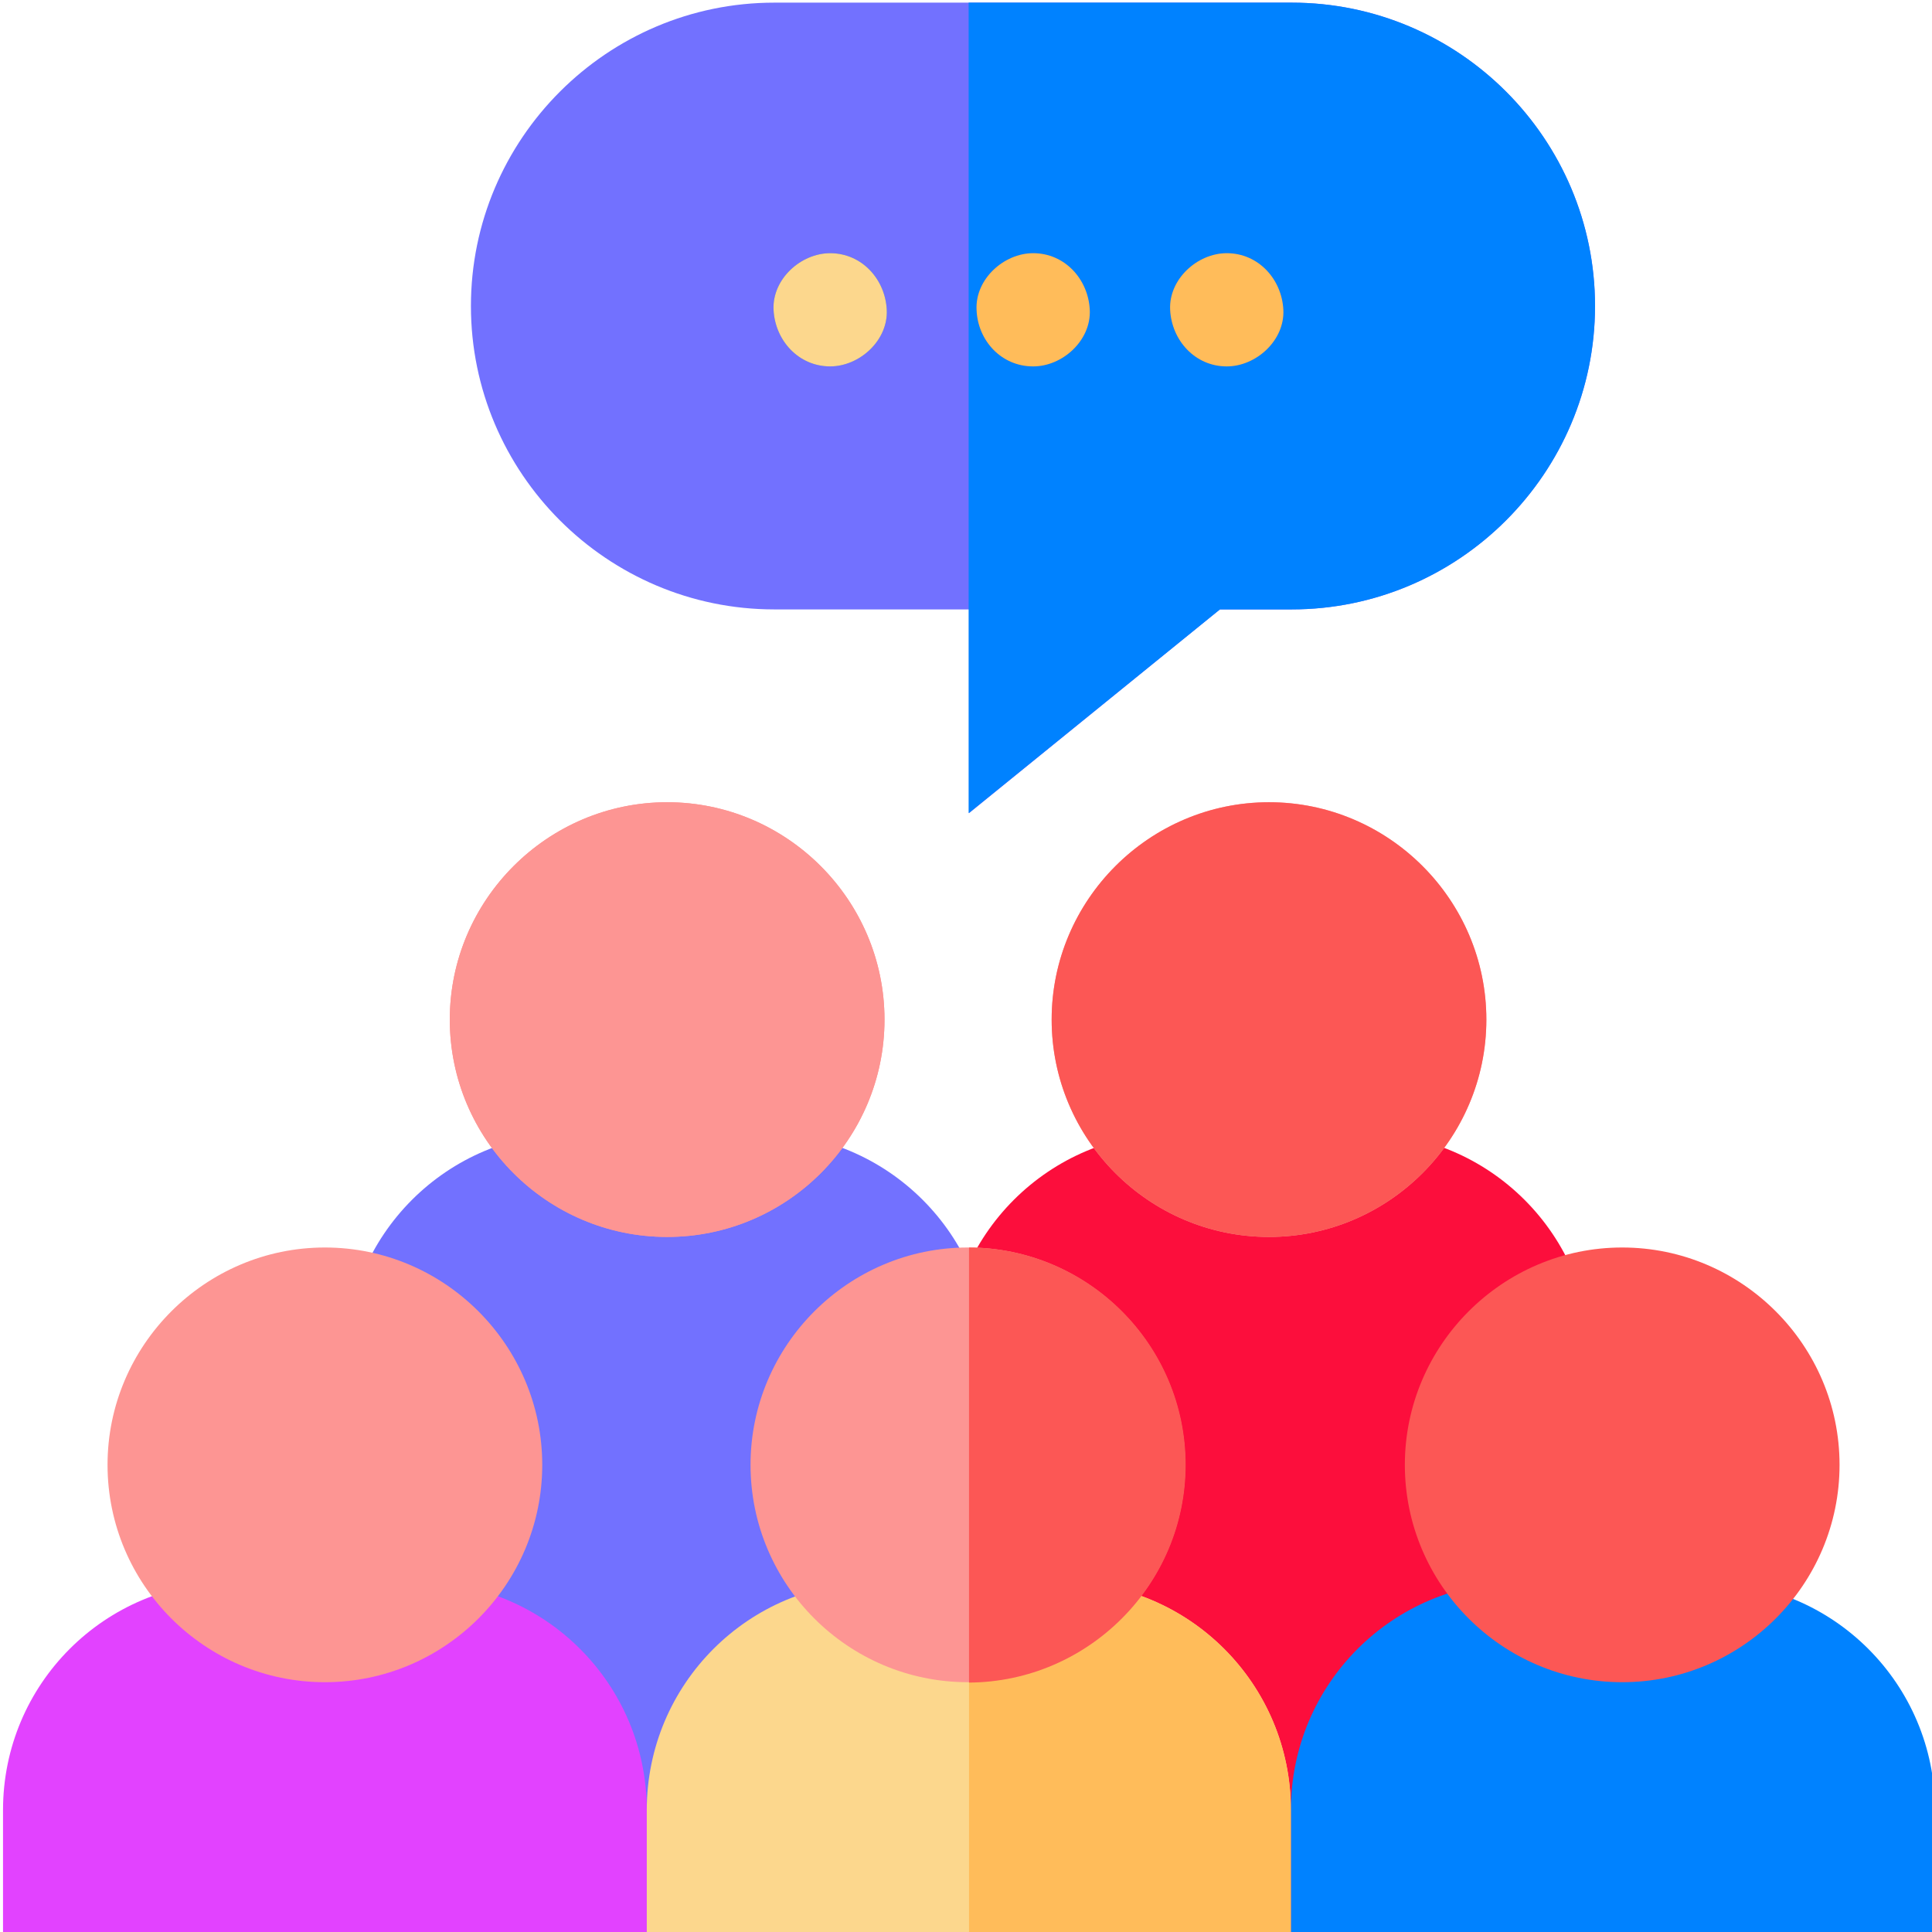
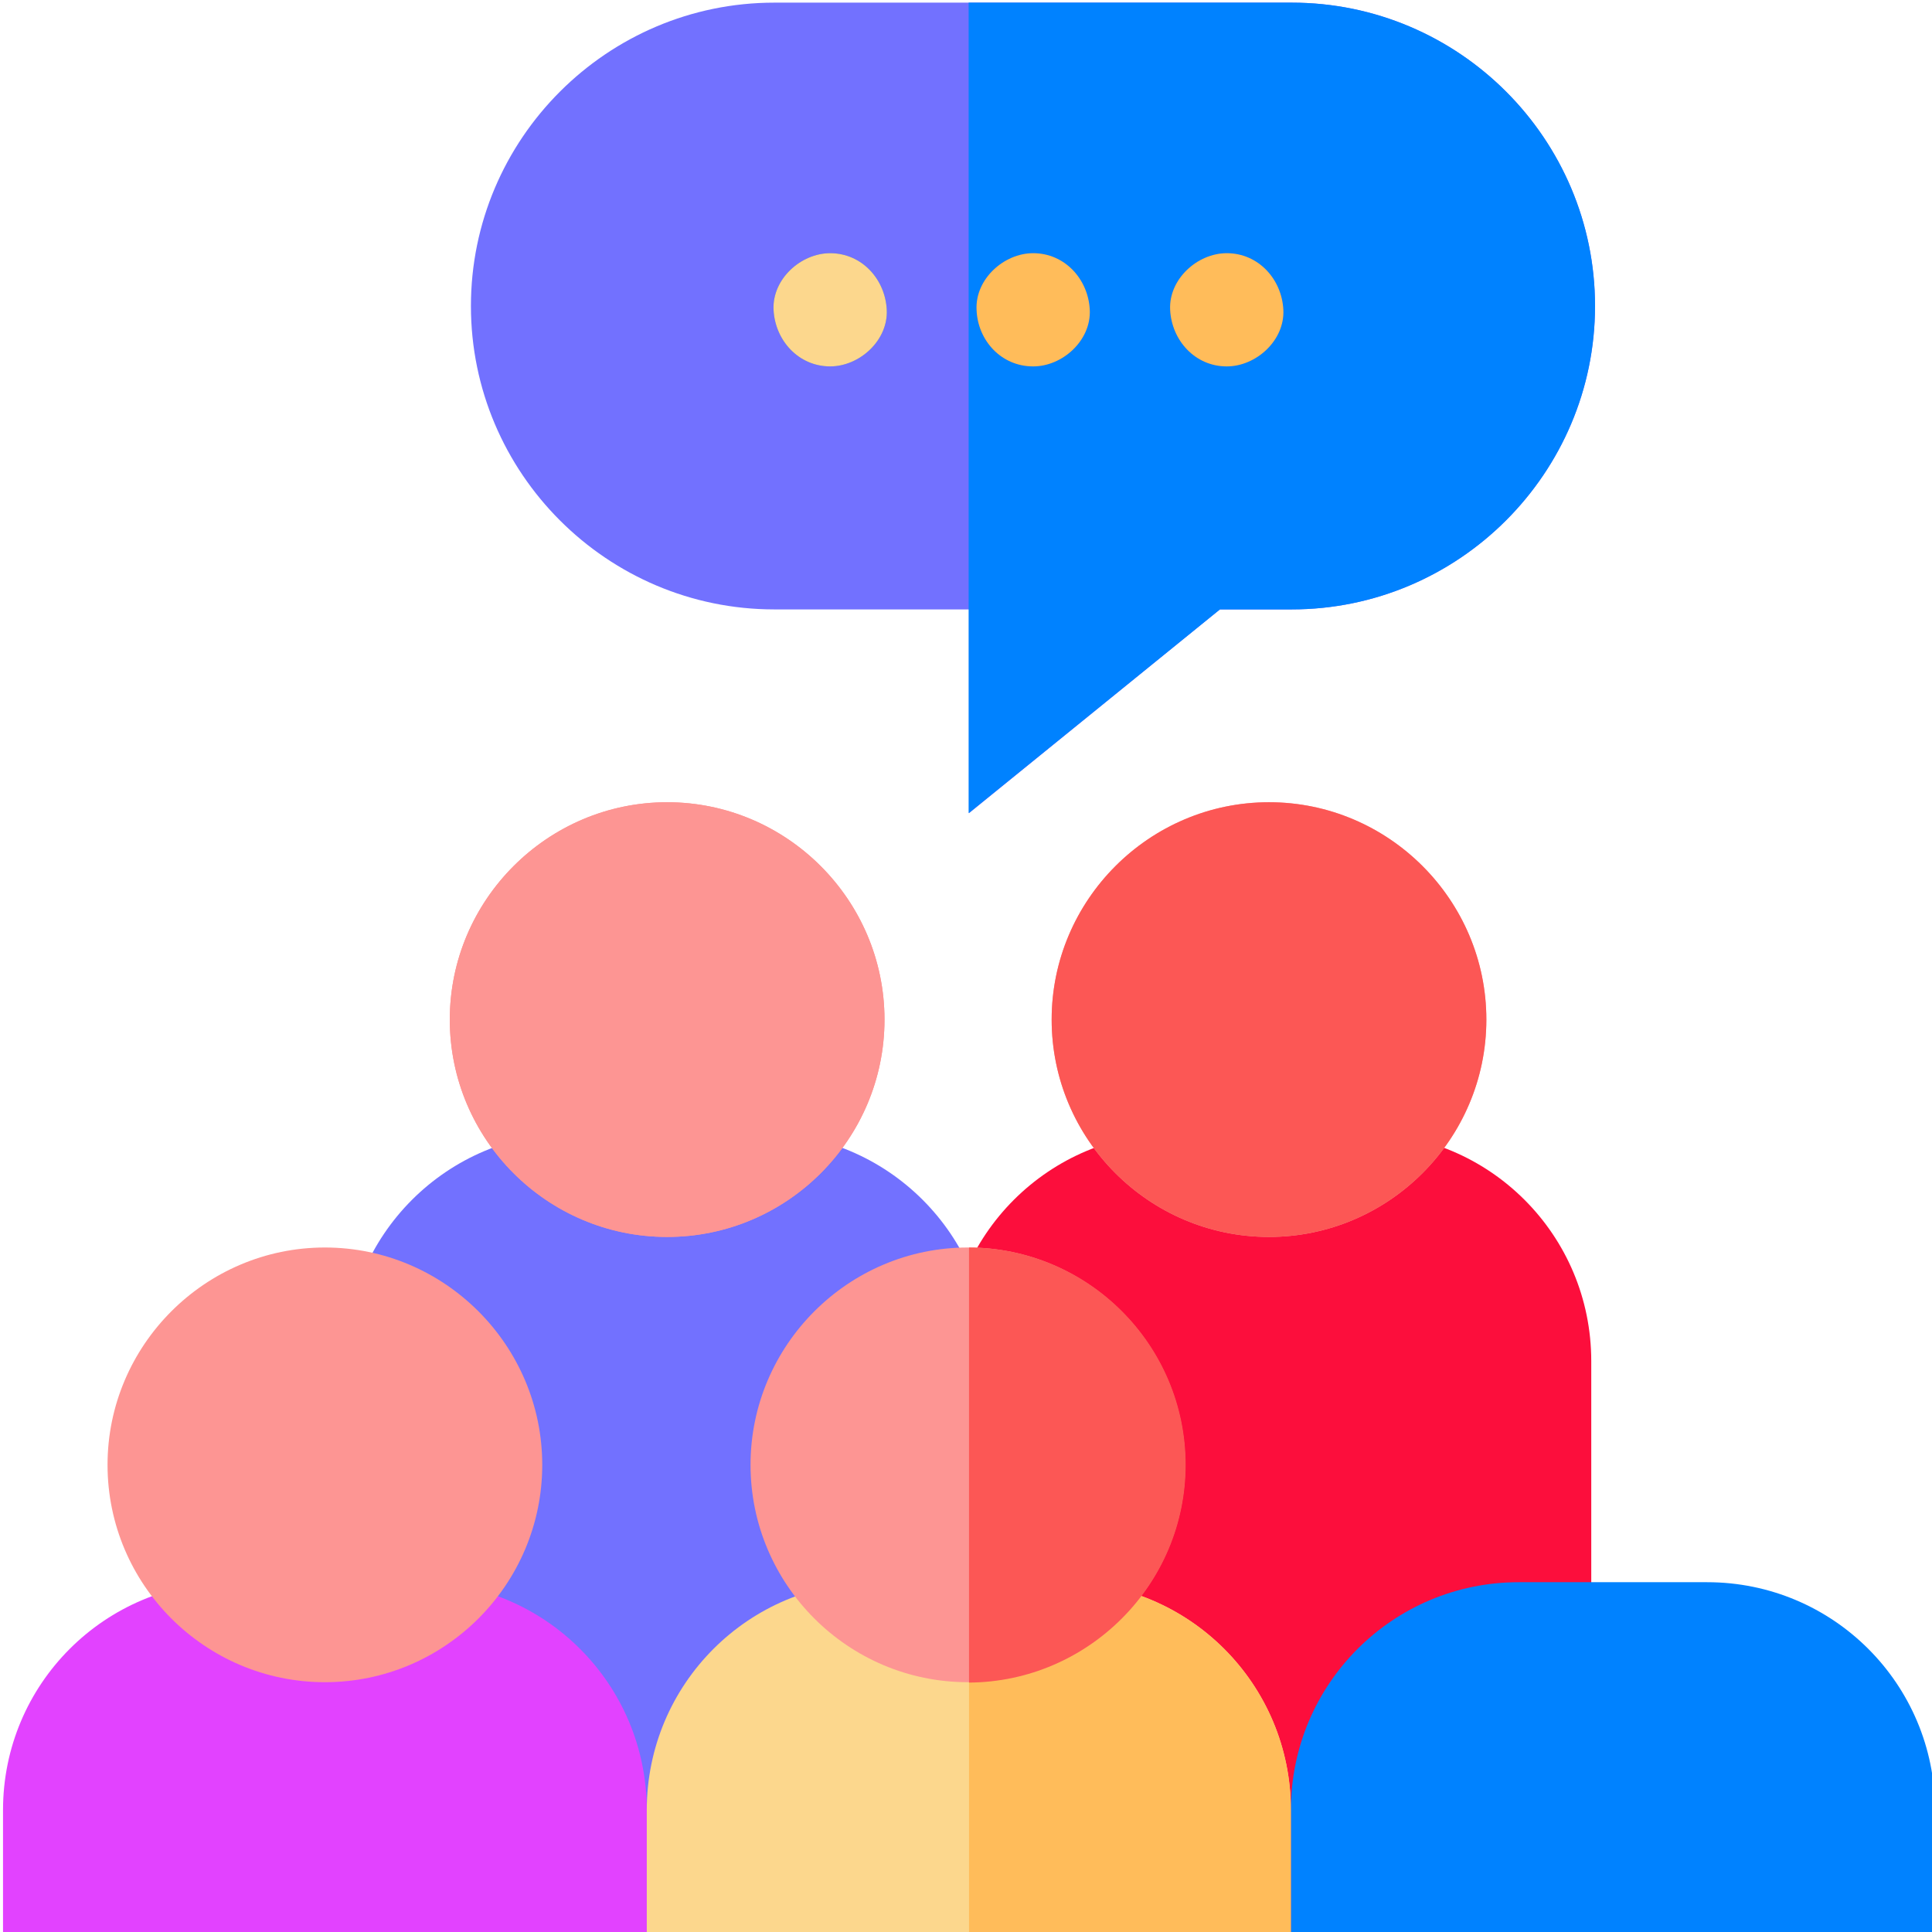
<svg xmlns="http://www.w3.org/2000/svg" version="1.1" id="Capa_1" x="0px" y="0px" viewBox="0 0 512 512" style="enable-background:new 0 0 512 512;" xml:space="preserve">
  <style type="text/css">
	.st0{fill:#FC0E3C;}
	.st1{fill:#7271FF;}
	.st2{fill:#E242FF;}
	.st3{fill:#FCD78D;}
	.st4{fill:#0082FF;}
	.st5{fill:#FD9593;}
	.st6{fill:#FC5755;}
	.st7{fill:#FFBC5A;}
	.st8{fill:#326ED3;}
</style>
  <g>
    <path class="st0" d="M421.7,512H251V360.7c0-33.4,27-60.4,60.4-60.4h49.9c33.4,0,60.4,27,60.4,60.4L421.7,512L421.7,512z" />
    <path class="st1" d="M262.2,512H91.5V360.7c0-33.4,27-60.4,60.4-60.4h49.9c33.4,0,60.4,27,60.4,60.4L262.2,512L262.2,512z" />
    <path class="st2" d="M171.4,512H0.8v-32.3c0-33.4,27-60.4,60.4-60.4H111c33.4,0,60.4,27,60.4,60.4L171.4,512L171.4,512z" />
    <path class="st3" d="M342.1,512H171.4v-32.3c0-33.4,27-60.4,60.4-60.4h49.9c33.4,0,60.4,27,60.4,60.4L342.1,512L342.1,512z" />
    <path class="st4" d="M512.8,512H342.1v-32.3c0-33.4,27-60.4,60.4-60.4h49.9c33.4,0,60.4,27,60.4,60.4L512.8,512L512.8,512z" />
    <g>
      <g>
        <g>
          <g>
            <g>
              <g>
                <path class="st5" d="M176.8,327.8c-31.8,0-57.6-25.9-57.6-57.6s25.9-57.6,57.6-57.6s57.6,25.9,57.6,57.6         S208.6,327.8,176.8,327.8z" />
              </g>
            </g>
            <g>
              <g>
                <path class="st5" d="M336.3,327.8c-31.8,0-57.6-25.9-57.6-57.6s25.9-57.6,57.6-57.6s57.6,25.9,57.6,57.6         S368,327.8,336.3,327.8z" />
              </g>
            </g>
          </g>
        </g>
      </g>
      <g>
        <g>
-           <path class="st1" d="M256.8,215.5v-54h-51.6c-44.3,0-80.4-36.1-80.4-80.4s36.1-80.4,80.4-80.4h137.1c44.3,0,80.4,36.1,80.4,80.4      s-36.1,80.4-80.4,80.4h-19L256.8,215.5z" />
+           <path class="st1" d="M256.8,215.5v-54h-51.6c-44.3,0-80.4-36.1-80.4-80.4s36.1-80.4,80.4-80.4h137.1c44.3,0,80.4,36.1,80.4,80.4      s-36.1,80.4-80.4,80.4h-19L256.8,215.5" />
        </g>
      </g>
    </g>
    <g>
      <path class="st5" d="M86.1,445.8c-31.8,0-57.6-25.9-57.6-57.6s25.9-57.6,57.6-57.6s57.6,25.9,57.6,57.6S117.9,445.8,86.1,445.8z" />
    </g>
    <g>
-       <path class="st6" d="M429.9,445.8c-31.8,0-57.6-25.9-57.6-57.6s25.9-57.6,57.6-57.6s57.6,25.9,57.6,57.6S461.7,445.8,429.9,445.8z    " />
-     </g>
+       </g>
    <g>
      <g>
        <g>
          <g>
            <g>
              <path class="st5" d="M176.8,327.8c-31.8,0-57.6-25.9-57.6-57.6s25.9-57.6,57.6-57.6s57.6,25.9,57.6,57.6        S208.6,327.8,176.8,327.8z" />
            </g>
          </g>
          <g>
            <g>
              <path class="st6" d="M336.3,327.8c-31.8,0-57.6-25.9-57.6-57.6s25.9-57.6,57.6-57.6s57.6,25.9,57.6,57.6        S368,327.8,336.3,327.8z" />
            </g>
          </g>
        </g>
      </g>
    </g>
    <g>
      <path class="st7" d="M342.1,479.7c0-33.4-27-60.4-60.4-60.4h-24.9V512h85.3V479.7z" />
    </g>
    <g>
      <path class="st5" d="M256.5,445.8c-31.8,0-57.6-25.9-57.6-57.6s25.9-57.6,57.6-57.6c31.8,0,57.6,25.9,57.6,57.6    S288.3,445.8,256.5,445.8z" />
    </g>
    <g>
      <path class="st6" d="M314.2,388.2c0-31.7-25.7-57.5-57.4-57.6v115.3C288.4,445.7,314.2,419.9,314.2,388.2z" />
    </g>
    <g>
      <path class="st4" d="M342.3,0.7h-85.6v214.8l66.6-54h19c44.3,0,80.4-36.1,80.4-80.4S386.7,0.7,342.3,0.7z" />
    </g>
    <g>
      <g>
        <g>
          <path class="st8" d="M220,97.1c7.8,0,15.4-6.9,15-15c-0.4-8.1-6.6-15-15-15c-7.8,0-15.4,6.9-15,15      C205.4,90.2,211.6,97.1,220,97.1L220,97.1z" />
        </g>
      </g>
      <g>
        <g>
          <path class="st8" d="M325.1,97.1c7.8,0,15.4-6.9,15-15c-0.4-8.1-6.6-15-15-15c-7.8,0-15.4,6.9-15,15      C310.5,90.2,316.7,97.1,325.1,97.1L325.1,97.1z" />
        </g>
      </g>
      <g>
        <g>
          <path class="st8" d="M273.8,97.1c7.8,0,15.4-6.9,15-15c-0.4-8.1-6.6-15-15-15c-7.8,0-15.4,6.9-15,15      C259.1,90.2,265.3,97.1,273.8,97.1L273.8,97.1z" />
        </g>
      </g>
    </g>
    <g>
      <g>
        <g>
          <path class="st3" d="M220,97.1c7.8,0,15.4-6.9,15-15c-0.4-8.1-6.6-15-15-15c-7.8,0-15.4,6.9-15,15      C205.4,90.2,211.6,97.1,220,97.1L220,97.1z" />
        </g>
      </g>
      <g>
        <g>
          <path class="st7" d="M325.1,97.1c7.8,0,15.4-6.9,15-15c-0.4-8.1-6.6-15-15-15c-7.8,0-15.4,6.9-15,15      C310.5,90.2,316.7,97.1,325.1,97.1L325.1,97.1z" />
        </g>
      </g>
      <g>
        <g>
          <path class="st7" d="M273.8,97.1c7.8,0,15.4-6.9,15-15c-0.4-8.1-6.6-15-15-15c-7.8,0-15.4,6.9-15,15      C259.1,90.2,265.3,97.1,273.8,97.1L273.8,97.1z" />
        </g>
      </g>
    </g>
  </g>
</svg>